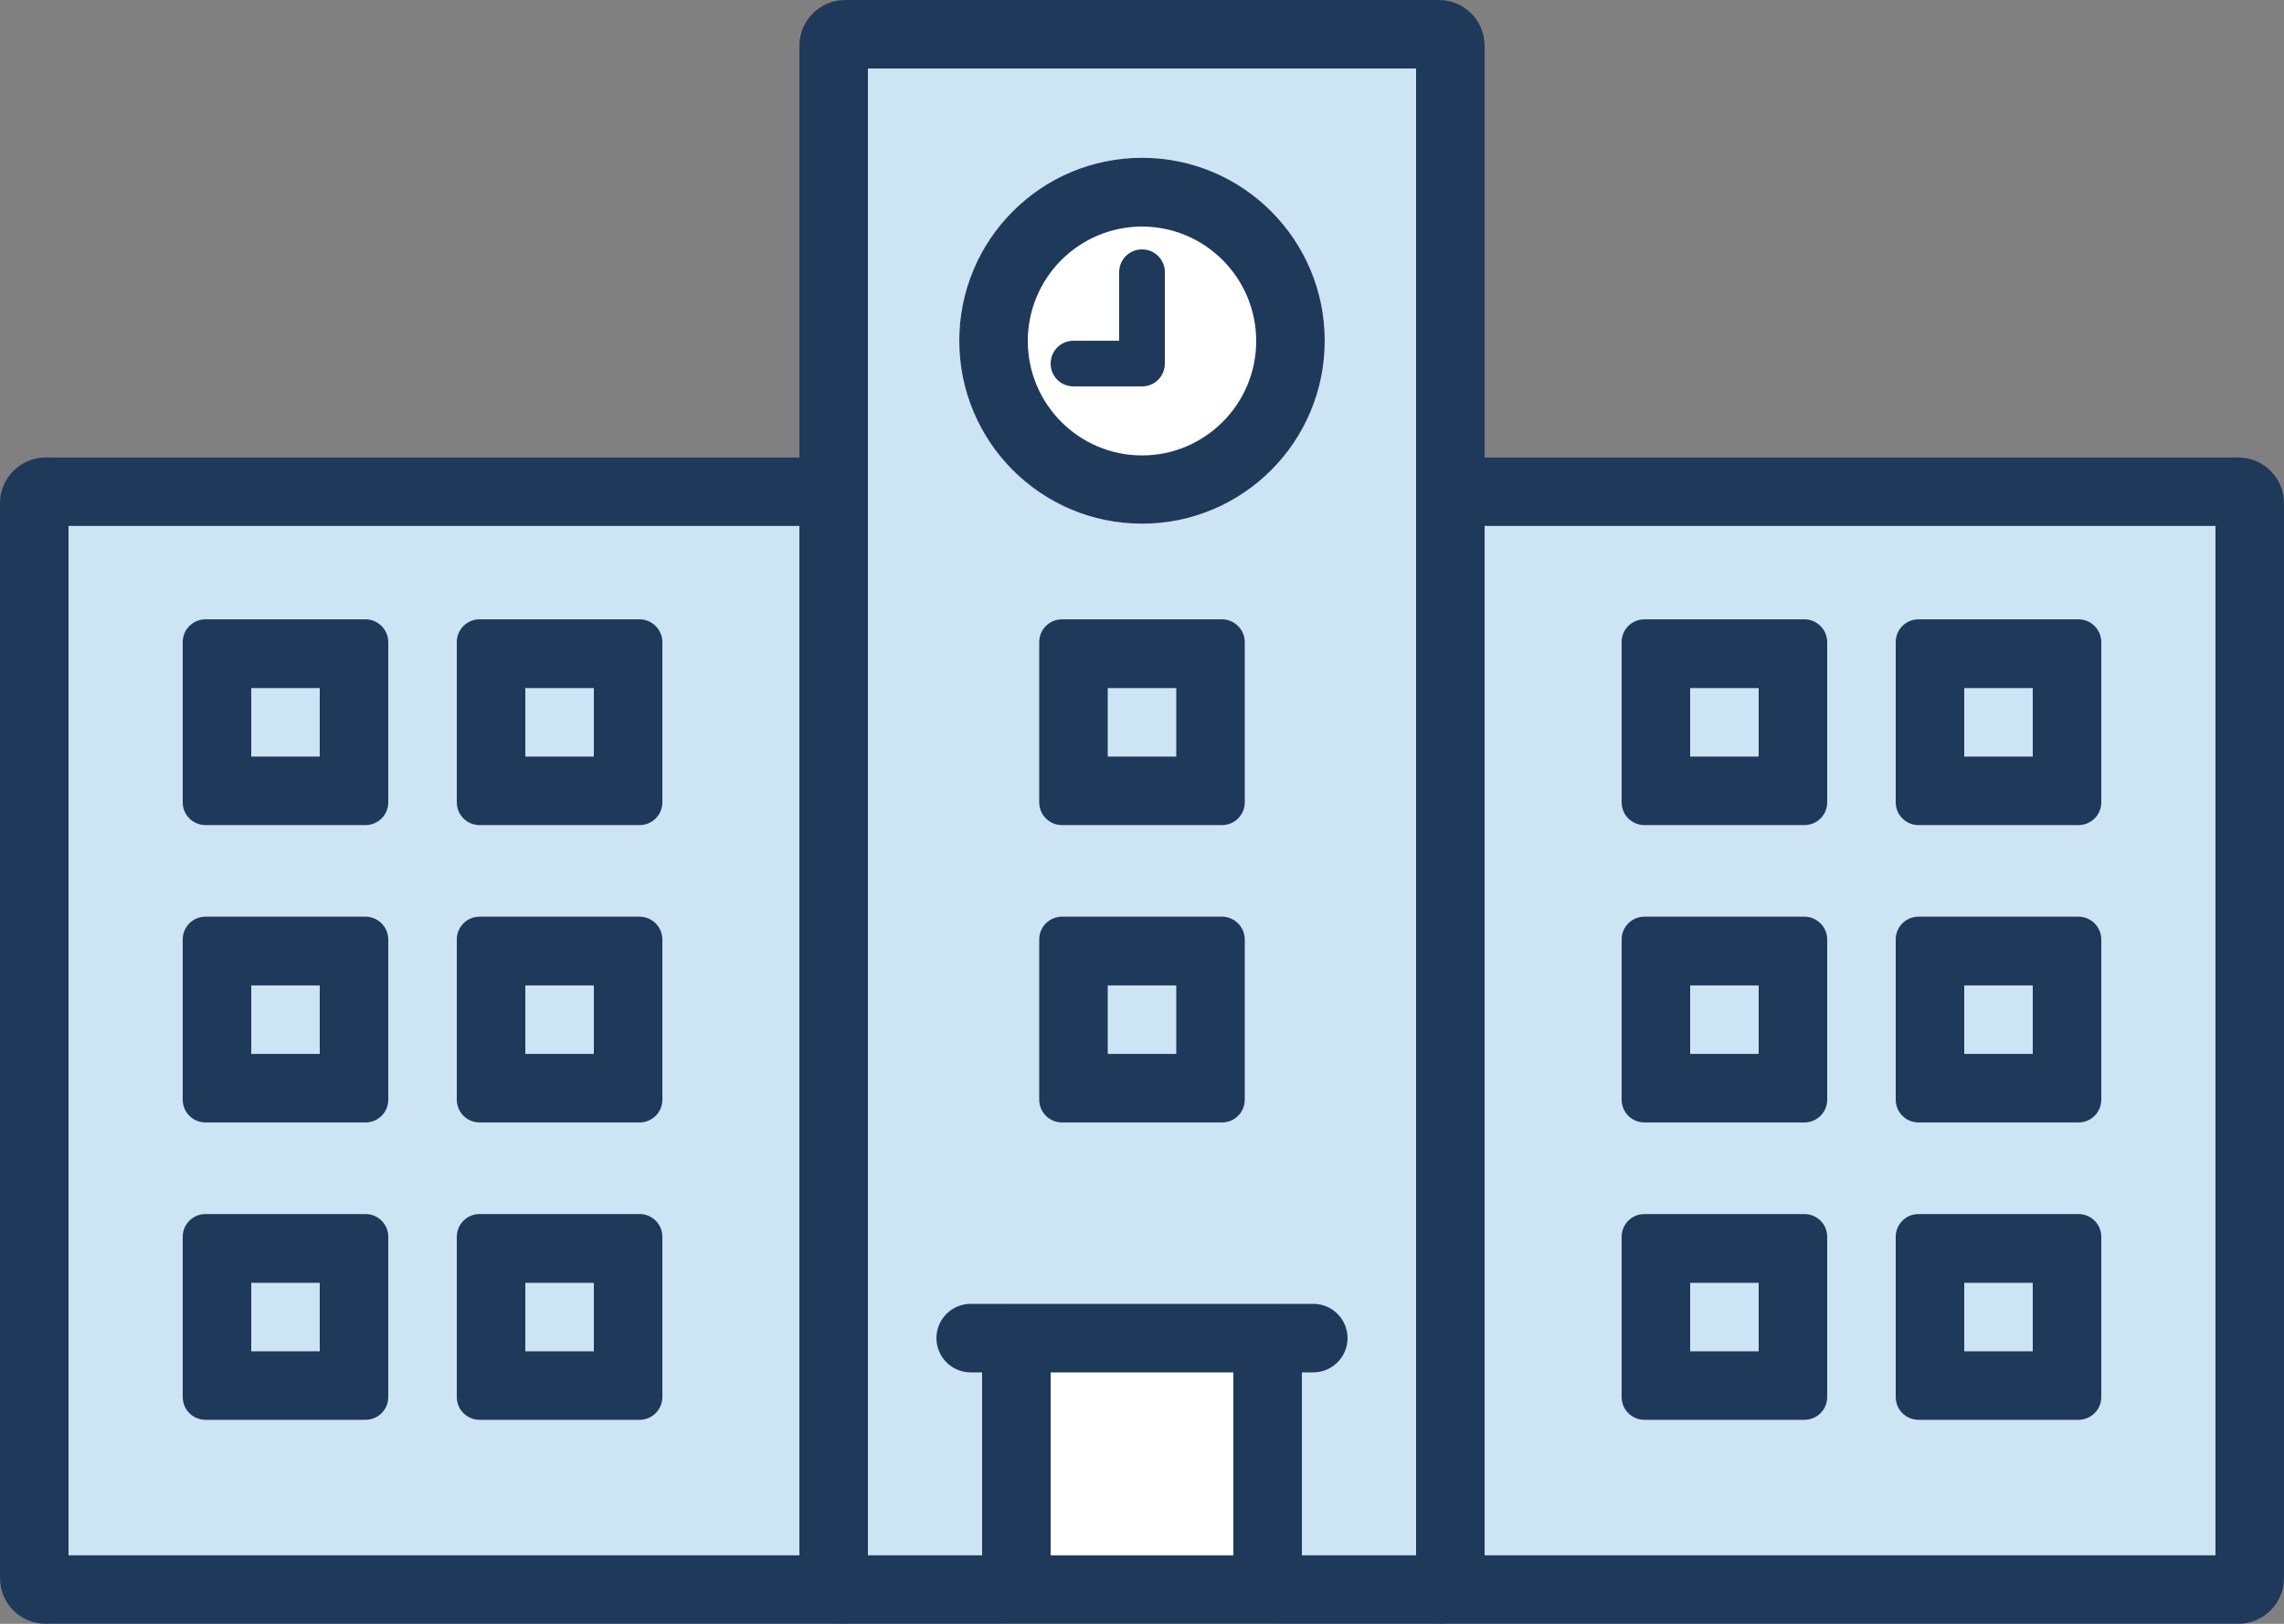
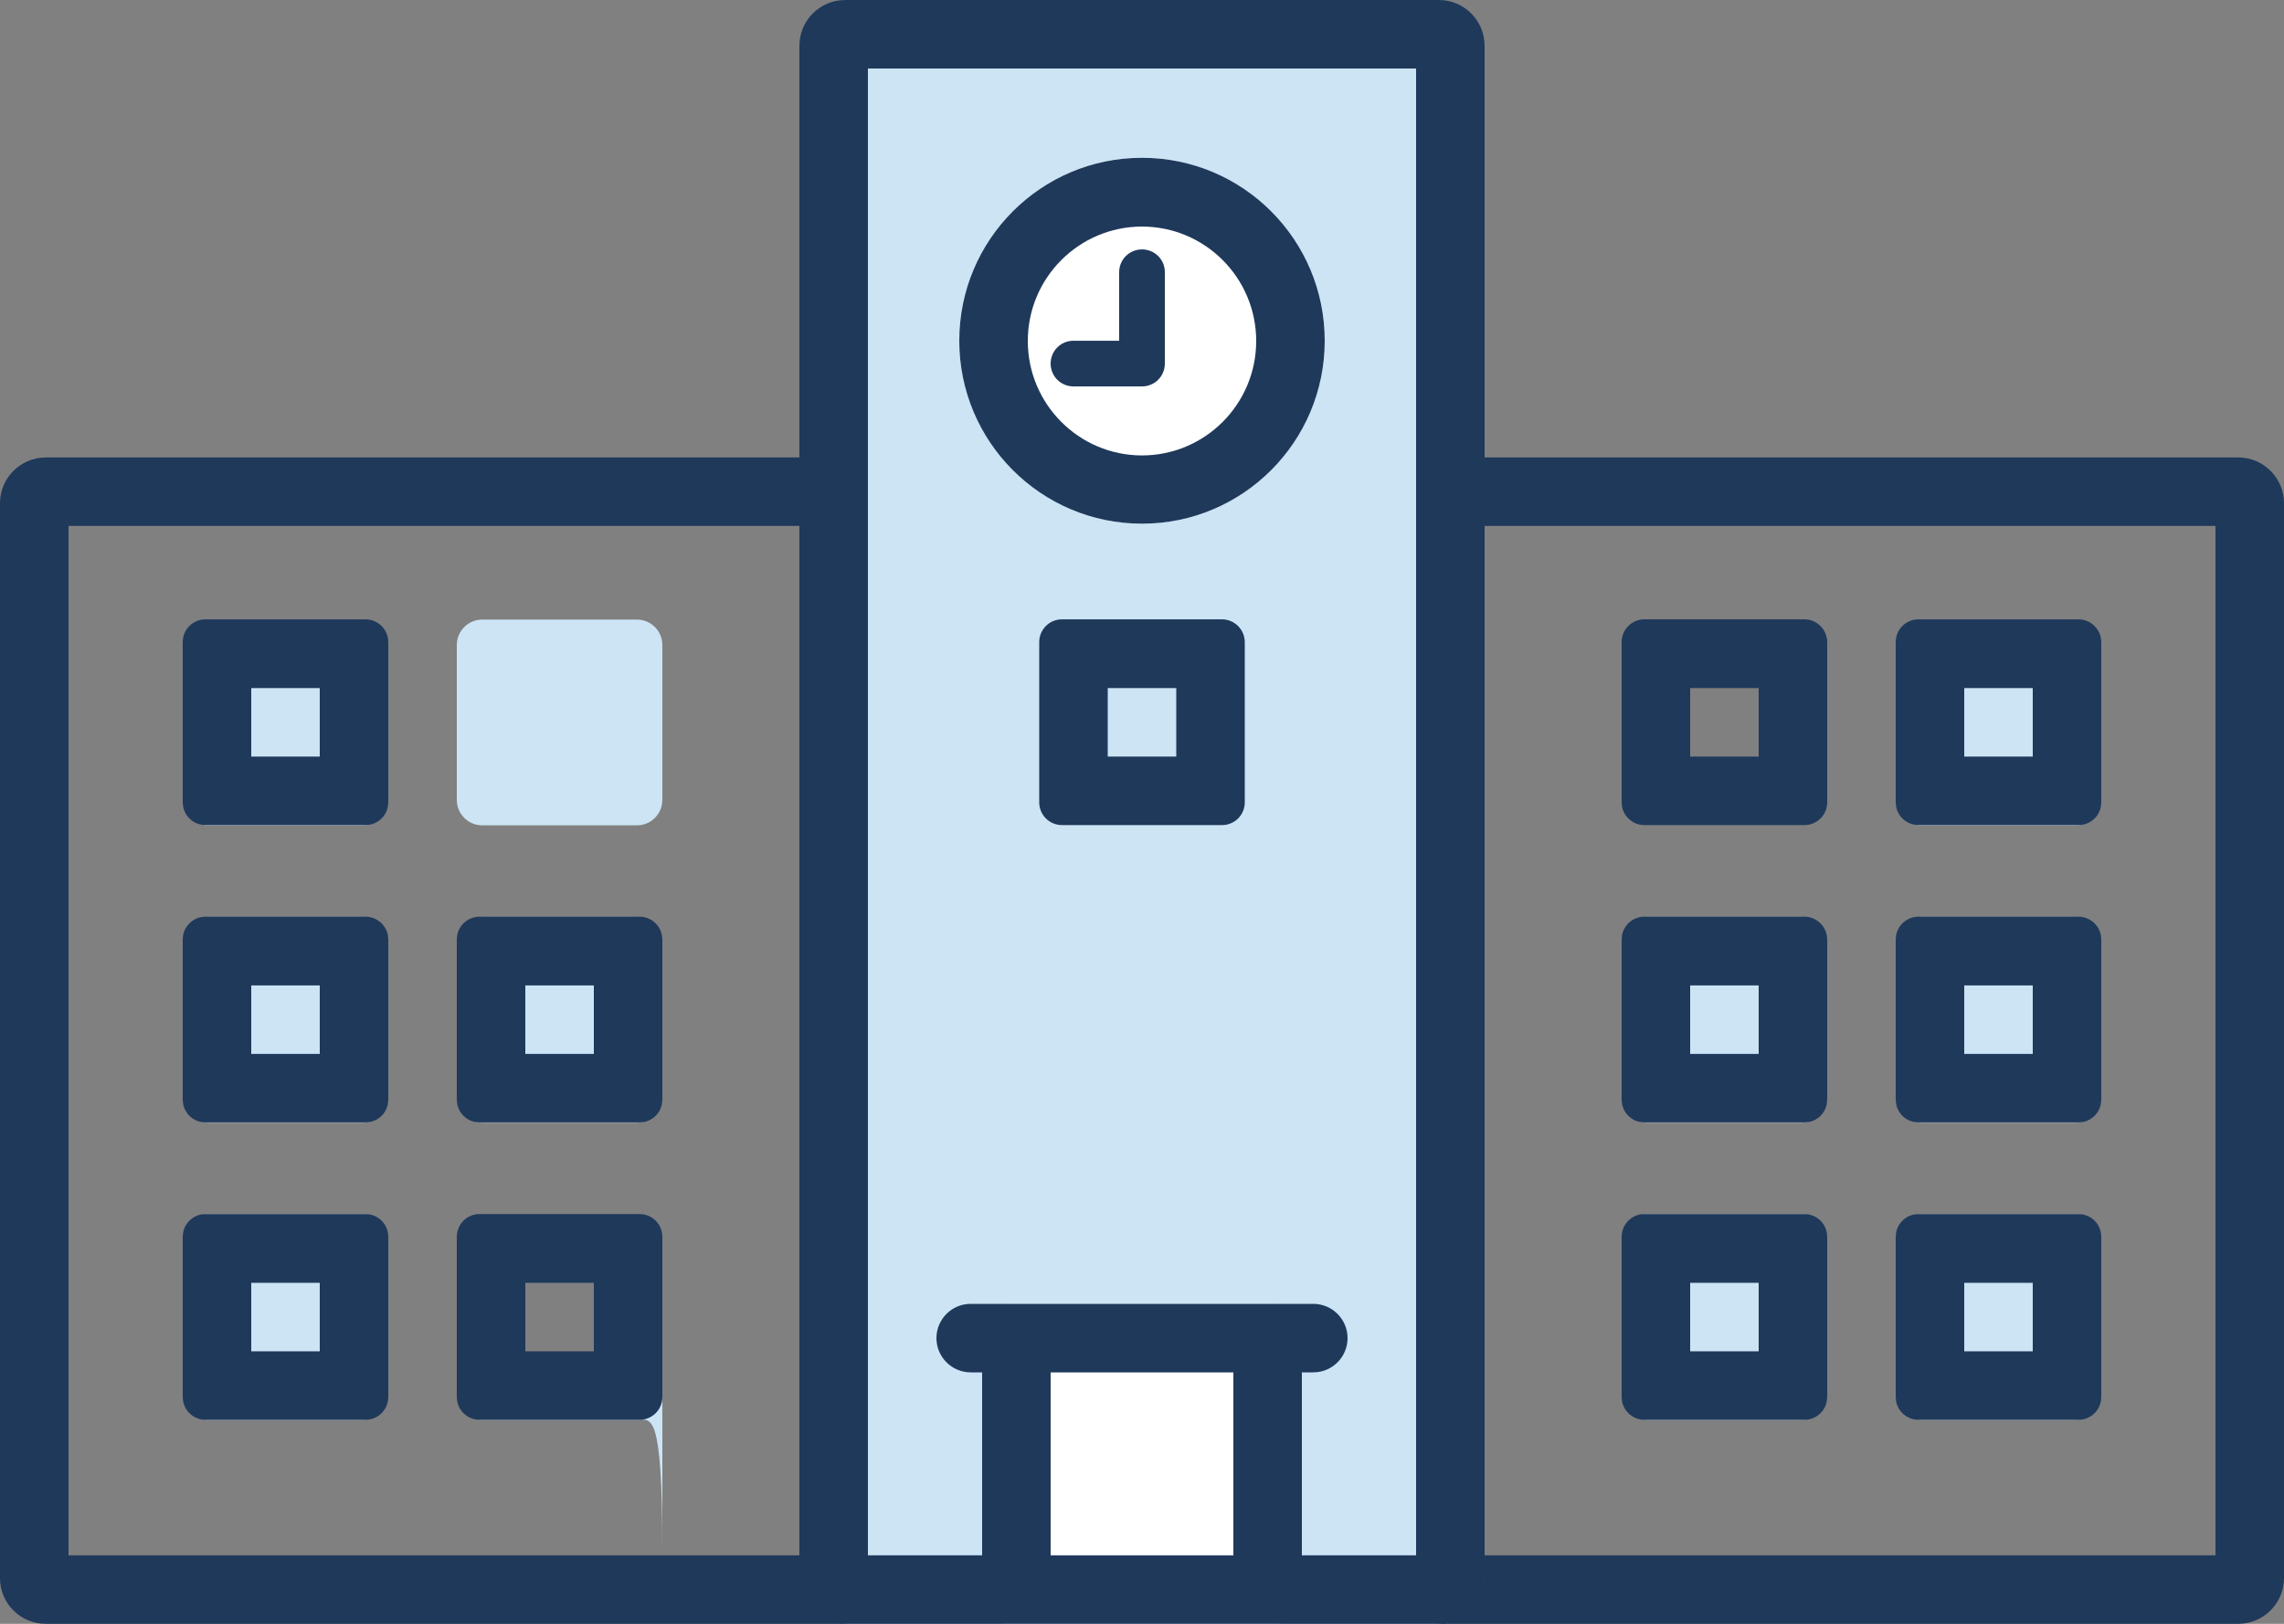
<svg xmlns="http://www.w3.org/2000/svg" version="1.1" id="レイヤー_1" x="0px" y="0px" viewBox="0 0 90 64" enable-background="new 0 0 90 64" xml:space="preserve">
  <rect x="0" y="0" width="90" height="64" fill="#808080" stroke="none" />
  <g>
    <g>
-       <path fill="#CCE4F4" d="M88,64H2c-1.1,0-2-0.9-2-2V20.03c0-1.1,0.9-2,2-2h86c1.1,0,2,0.9,2,2V62C90,63.1,89.1,64,88,64z" />
      <path fill="#1F395B" d="M87.3,20.73V61.3H2.7V20.73H87.3 M88.2,18.03H1.8c-0.99,0-1.8,0.81-1.8,1.8V62.2c0,1,0.81,1.8,1.8,1.8    h86.4c0.99,0,1.8-0.81,1.8-1.8V19.83C90,18.84,89.19,18.03,88.2,18.03L88.2,18.03z" />
    </g>
    <path fill="#CCE4F4" d="M56.5,64h-23c-1.1,0-2-0.9-2-2V2c0-1.1,0.9-2,2-2h23c1.1,0,2,0.9,2,2v60C58.5,63.1,57.6,64,56.5,64z" />
    <g>
      <path fill="#CCE4F4" d="M14.3,32.53H8.2c-0.55,0-1-0.45-1-1v-6.11c0-0.55,0.45-1,1-1h6.1c0.55,0,1,0.45,1,1v6.11    C15.3,32.08,14.85,32.53,14.3,32.53z" />
      <path fill="#1F395B" d="M12.6,27.12v2.7H9.9v-2.7H12.6 M14.4,24.41H8.1c-0.5,0-0.9,0.4-0.9,0.9v6.31c0,0.5,0.4,0.9,0.9,0.9h6.3    c0.5,0,0.9-0.4,0.9-0.9v-6.31C15.3,24.82,14.9,24.41,14.4,24.41L14.4,24.41z" />
    </g>
    <g>
      <path fill="#CCE4F4" d="M25.1,32.53H19c-0.55,0-1-0.45-1-1v-6.11c0-0.55,0.45-1,1-1h6.1c0.55,0,1,0.45,1,1v6.11    C26.1,32.08,25.65,32.53,25.1,32.53z" />
-       <path fill="#1F395B" d="M23.4,27.12v2.7h-2.7v-2.7H23.4 M25.2,24.41h-6.3c-0.5,0-0.9,0.4-0.9,0.9v6.31c0,0.5,0.4,0.9,0.9,0.9h6.3    c0.5,0,0.9-0.4,0.9-0.9v-6.31C26.1,24.82,25.7,24.41,25.2,24.41L25.2,24.41z" />
    </g>
    <g>
      <path fill="#CCE4F4" d="M14.3,44.25H8.2c-0.55,0-1-0.45-1-1v-6.11c0-0.55,0.45-1,1-1h6.1c0.55,0,1,0.45,1,1v6.11    C15.3,43.8,14.85,44.25,14.3,44.25z" />
      <path fill="#1F395B" d="M12.6,38.84v2.7H9.9v-2.7H12.6 M14.4,36.13H8.1c-0.5,0-0.9,0.4-0.9,0.9v6.31c0,0.5,0.4,0.9,0.9,0.9h6.3    c0.5,0,0.9-0.4,0.9-0.9v-6.31C15.3,36.54,14.9,36.13,14.4,36.13L14.4,36.13z" />
    </g>
    <g>
      <path fill="#CCE4F4" d="M25.1,44.25H19c-0.55,0-1-0.45-1-1v-6.11c0-0.55,0.45-1,1-1h6.1c0.55,0,1,0.45,1,1v6.11    C26.1,43.8,25.65,44.25,25.1,44.25z" />
      <path fill="#1F395B" d="M23.4,38.84v2.7h-2.7v-2.7H23.4 M25.2,36.13h-6.3c-0.5,0-0.9,0.4-0.9,0.9v6.31c0,0.5,0.4,0.9,0.9,0.9h6.3    c0.5,0,0.9-0.4,0.9-0.9v-6.31C26.1,36.54,25.7,36.13,25.2,36.13L25.2,36.13z" />
    </g>
    <g>
      <path fill="#CCE4F4" d="M14.3,55.96H8.2c-0.55,0-1-0.45-1-1v-6.11c0-0.55,0.45-1,1-1h6.1c0.55,0,1,0.45,1,1v6.11    C15.3,55.52,14.85,55.96,14.3,55.96z" />
      <path fill="#1F395B" d="M12.6,50.56v2.7H9.9v-2.7H12.6 M14.4,47.85H8.1c-0.5,0-0.9,0.4-0.9,0.9v6.31c0,0.5,0.4,0.9,0.9,0.9h6.3    c0.5,0,0.9-0.4,0.9-0.9v-6.31C15.3,48.25,14.9,47.85,14.4,47.85L14.4,47.85z" />
    </g>
    <g>
-       <path fill="#CCE4F4" d="M25.1,55.96H19c-0.55,0-1-0.45-1-1v-6.11c0-0.55,0.45-1,1-1h6.1c0.55,0,1,0.45,1,1v6.11    C26.1,55.52,25.65,55.96,25.1,55.96z" />
+       <path fill="#CCE4F4" d="M25.1,55.96H19c-0.55,0-1-0.45-1-1c0-0.55,0.45-1,1-1h6.1c0.55,0,1,0.45,1,1v6.11    C26.1,55.52,25.65,55.96,25.1,55.96z" />
      <path fill="#1F395B" d="M23.4,50.56v2.7h-2.7v-2.7H23.4 M25.2,47.85h-6.3c-0.5,0-0.9,0.4-0.9,0.9v6.31c0,0.5,0.4,0.9,0.9,0.9h6.3    c0.5,0,0.9-0.4,0.9-0.9v-6.31C26.1,48.25,25.7,47.85,25.2,47.85L25.2,47.85z" />
    </g>
    <g>
-       <path fill="#CCE4F4" d="M71,32.53h-6.1c-0.55,0-1-0.45-1-1v-6.11c0-0.55,0.45-1,1-1H71c0.55,0,1,0.45,1,1v6.11    C72,32.08,71.55,32.53,71,32.53z" />
      <path fill="#1F395B" d="M69.3,27.12v2.7h-2.7v-2.7H69.3 M71.1,24.41h-6.3c-0.5,0-0.9,0.4-0.9,0.9v6.31c0,0.5,0.4,0.9,0.9,0.9h6.3    c0.5,0,0.9-0.4,0.9-0.9v-6.31C72,24.82,71.6,24.41,71.1,24.41L71.1,24.41z" />
    </g>
    <g>
      <path fill="#CCE4F4" d="M81.8,32.53h-6.1c-0.55,0-1-0.45-1-1v-6.11c0-0.55,0.45-1,1-1h6.1c0.55,0,1,0.45,1,1v6.11    C82.8,32.08,82.35,32.53,81.8,32.53z" />
      <path fill="#1F395B" d="M80.1,27.12v2.7h-2.7v-2.7H80.1 M81.9,24.41h-6.3c-0.5,0-0.9,0.4-0.9,0.9v6.31c0,0.5,0.4,0.9,0.9,0.9h6.3    c0.5,0,0.9-0.4,0.9-0.9v-6.31C82.8,24.82,82.4,24.41,81.9,24.41L81.9,24.41z" />
    </g>
    <g>
      <path fill="#CCE4F4" d="M71,44.25h-6.1c-0.55,0-1-0.45-1-1v-6.11c0-0.55,0.45-1,1-1H71c0.55,0,1,0.45,1,1v6.11    C72,43.8,71.55,44.25,71,44.25z" />
      <path fill="#1F395B" d="M69.3,38.84v2.7h-2.7v-2.7H69.3 M71.1,36.13h-6.3c-0.5,0-0.9,0.4-0.9,0.9v6.31c0,0.5,0.4,0.9,0.9,0.9h6.3    c0.5,0,0.9-0.4,0.9-0.9v-6.31C72,36.54,71.6,36.13,71.1,36.13L71.1,36.13z" />
    </g>
    <g>
      <path fill="#CCE4F4" d="M81.8,44.25h-6.1c-0.55,0-1-0.45-1-1v-6.11c0-0.55,0.45-1,1-1h6.1c0.55,0,1,0.45,1,1v6.11    C82.8,43.8,82.35,44.25,81.8,44.25z" />
      <path fill="#1F395B" d="M80.1,38.84v2.7h-2.7v-2.7H80.1 M81.9,36.13h-6.3c-0.5,0-0.9,0.4-0.9,0.9v6.31c0,0.5,0.4,0.9,0.9,0.9h6.3    c0.5,0,0.9-0.4,0.9-0.9v-6.31C82.8,36.54,82.4,36.13,81.9,36.13L81.9,36.13z" />
    </g>
    <g>
      <path fill="#CCE4F4" d="M71,55.96h-6.1c-0.55,0-1-0.45-1-1v-6.11c0-0.55,0.45-1,1-1H71c0.55,0,1,0.45,1,1v6.11    C72,55.52,71.55,55.96,71,55.96z" />
      <path fill="#1F395B" d="M69.3,50.56v2.7h-2.7v-2.7H69.3 M71.1,47.85h-6.3c-0.5,0-0.9,0.4-0.9,0.9v6.31c0,0.5,0.4,0.9,0.9,0.9h6.3    c0.5,0,0.9-0.4,0.9-0.9v-6.31C72,48.25,71.6,47.85,71.1,47.85L71.1,47.85z" />
    </g>
    <g>
      <path fill="#CCE4F4" d="M81.8,55.96h-6.1c-0.55,0-1-0.45-1-1v-6.11c0-0.55,0.45-1,1-1h6.1c0.55,0,1,0.45,1,1v6.11    C82.8,55.52,82.35,55.96,81.8,55.96z" />
      <path fill="#1F395B" d="M80.1,50.56v2.7h-2.7v-2.7H80.1 M81.9,47.85h-6.3c-0.5,0-0.9,0.4-0.9,0.9v6.31c0,0.5,0.4,0.9,0.9,0.9h6.3    c0.5,0,0.9-0.4,0.9-0.9v-6.31C82.8,48.25,82.4,47.85,81.9,47.85L81.9,47.85z" />
    </g>
    <g>
      <ellipse fill="#FFFFFF" cx="45" cy="13.43" rx="7.2" ry="7.21" />
      <path fill="#1F395B" d="M45,8.93c2.48,0,4.5,2.02,4.5,4.51s-2.02,4.51-4.5,4.51s-4.5-2.02-4.5-4.51S42.52,8.93,45,8.93 M45,6.22    c-3.98,0-7.2,3.23-7.2,7.21s3.22,7.21,7.2,7.21s7.2-3.23,7.2-7.21S48.98,6.22,45,6.22L45,6.22z" />
    </g>
    <path fill="#FFFFFF" d="M50.3,64H39.7c-0.55,0-1-0.45-1-1V52.38c0-0.55,0.45-1,1-1h10.6c0.55,0,1,0.45,1,1V63   C51.3,63.55,50.85,64,50.3,64z" />
    <g>
      <path fill="#CCE4F4" d="M51.75,54.08h-13.5c-0.75,0-1.35-0.6-1.35-1.35v0c0-0.75,0.6-1.35,1.35-1.35h13.5    c0.75,0,1.35,0.6,1.35,1.35v0C53.1,53.48,52.5,54.08,51.75,54.08z" />
      <path fill="#1F395B" d="M56.7,0H33.3c-0.99,0-1.8,0.81-1.8,1.8V62.2c0,1,0.81,1.8,1.8,1.8h6.3h10.8h6.3c0.99,0,1.8-0.81,1.8-1.8    V1.8C58.5,0.81,57.69,0,56.7,0z M41.4,61.3v-7.21h7.2v7.21H41.4z M55.8,61.3h-4.5v-7.21h0.45c0.75,0,1.35-0.61,1.35-1.35    s-0.6-1.35-1.35-1.35H50.4H39.6h-1.35c-0.75,0-1.35,0.61-1.35,1.35s0.6,1.35,1.35,1.35h0.45v7.21h-4.5V2.7h21.6V61.3z" />
    </g>
    <g>
-       <path fill="#CCE4F4" d="M48.05,44.25h-6.1c-0.55,0-1-0.45-1-1v-6.11c0-0.55,0.45-1,1-1h6.1c0.55,0,1,0.45,1,1v6.11    C49.05,43.8,48.6,44.25,48.05,44.25z" />
-       <path fill="#1F395B" d="M46.35,38.84v2.7h-2.7v-2.7H46.35 M48.15,36.13h-6.3c-0.5,0-0.9,0.4-0.9,0.9v6.31c0,0.5,0.4,0.9,0.9,0.9    h6.3c0.5,0,0.9-0.4,0.9-0.9v-6.31C49.05,36.54,48.65,36.13,48.15,36.13L48.15,36.13z" />
-     </g>
+       </g>
    <g>
      <path fill="#CCE4F4" d="M48.05,32.53h-6.1c-0.55,0-1-0.45-1-1v-6.11c0-0.55,0.45-1,1-1h6.1c0.55,0,1,0.45,1,1v6.11    C49.05,32.08,48.6,32.53,48.05,32.53z" />
      <path fill="#1F395B" d="M46.35,27.12v2.7h-2.7v-2.7H46.35 M48.15,24.41h-6.3c-0.5,0-0.9,0.4-0.9,0.9v6.31c0,0.5,0.4,0.9,0.9,0.9    h6.3c0.5,0,0.9-0.4,0.9-0.9v-6.31C49.05,24.82,48.65,24.41,48.15,24.41L48.15,24.41z" />
    </g>
    <path fill="#1F395B" d="M45,9.83c-0.5,0-0.9,0.4-0.9,0.9v2.7h-1.8c-0.5,0-0.9,0.4-0.9,0.9c0,0.5,0.4,0.9,0.9,0.9H45   c0.5,0,0.9-0.4,0.9-0.9v-3.61C45.9,10.23,45.5,9.83,45,9.83z" />
  </g>
</svg>